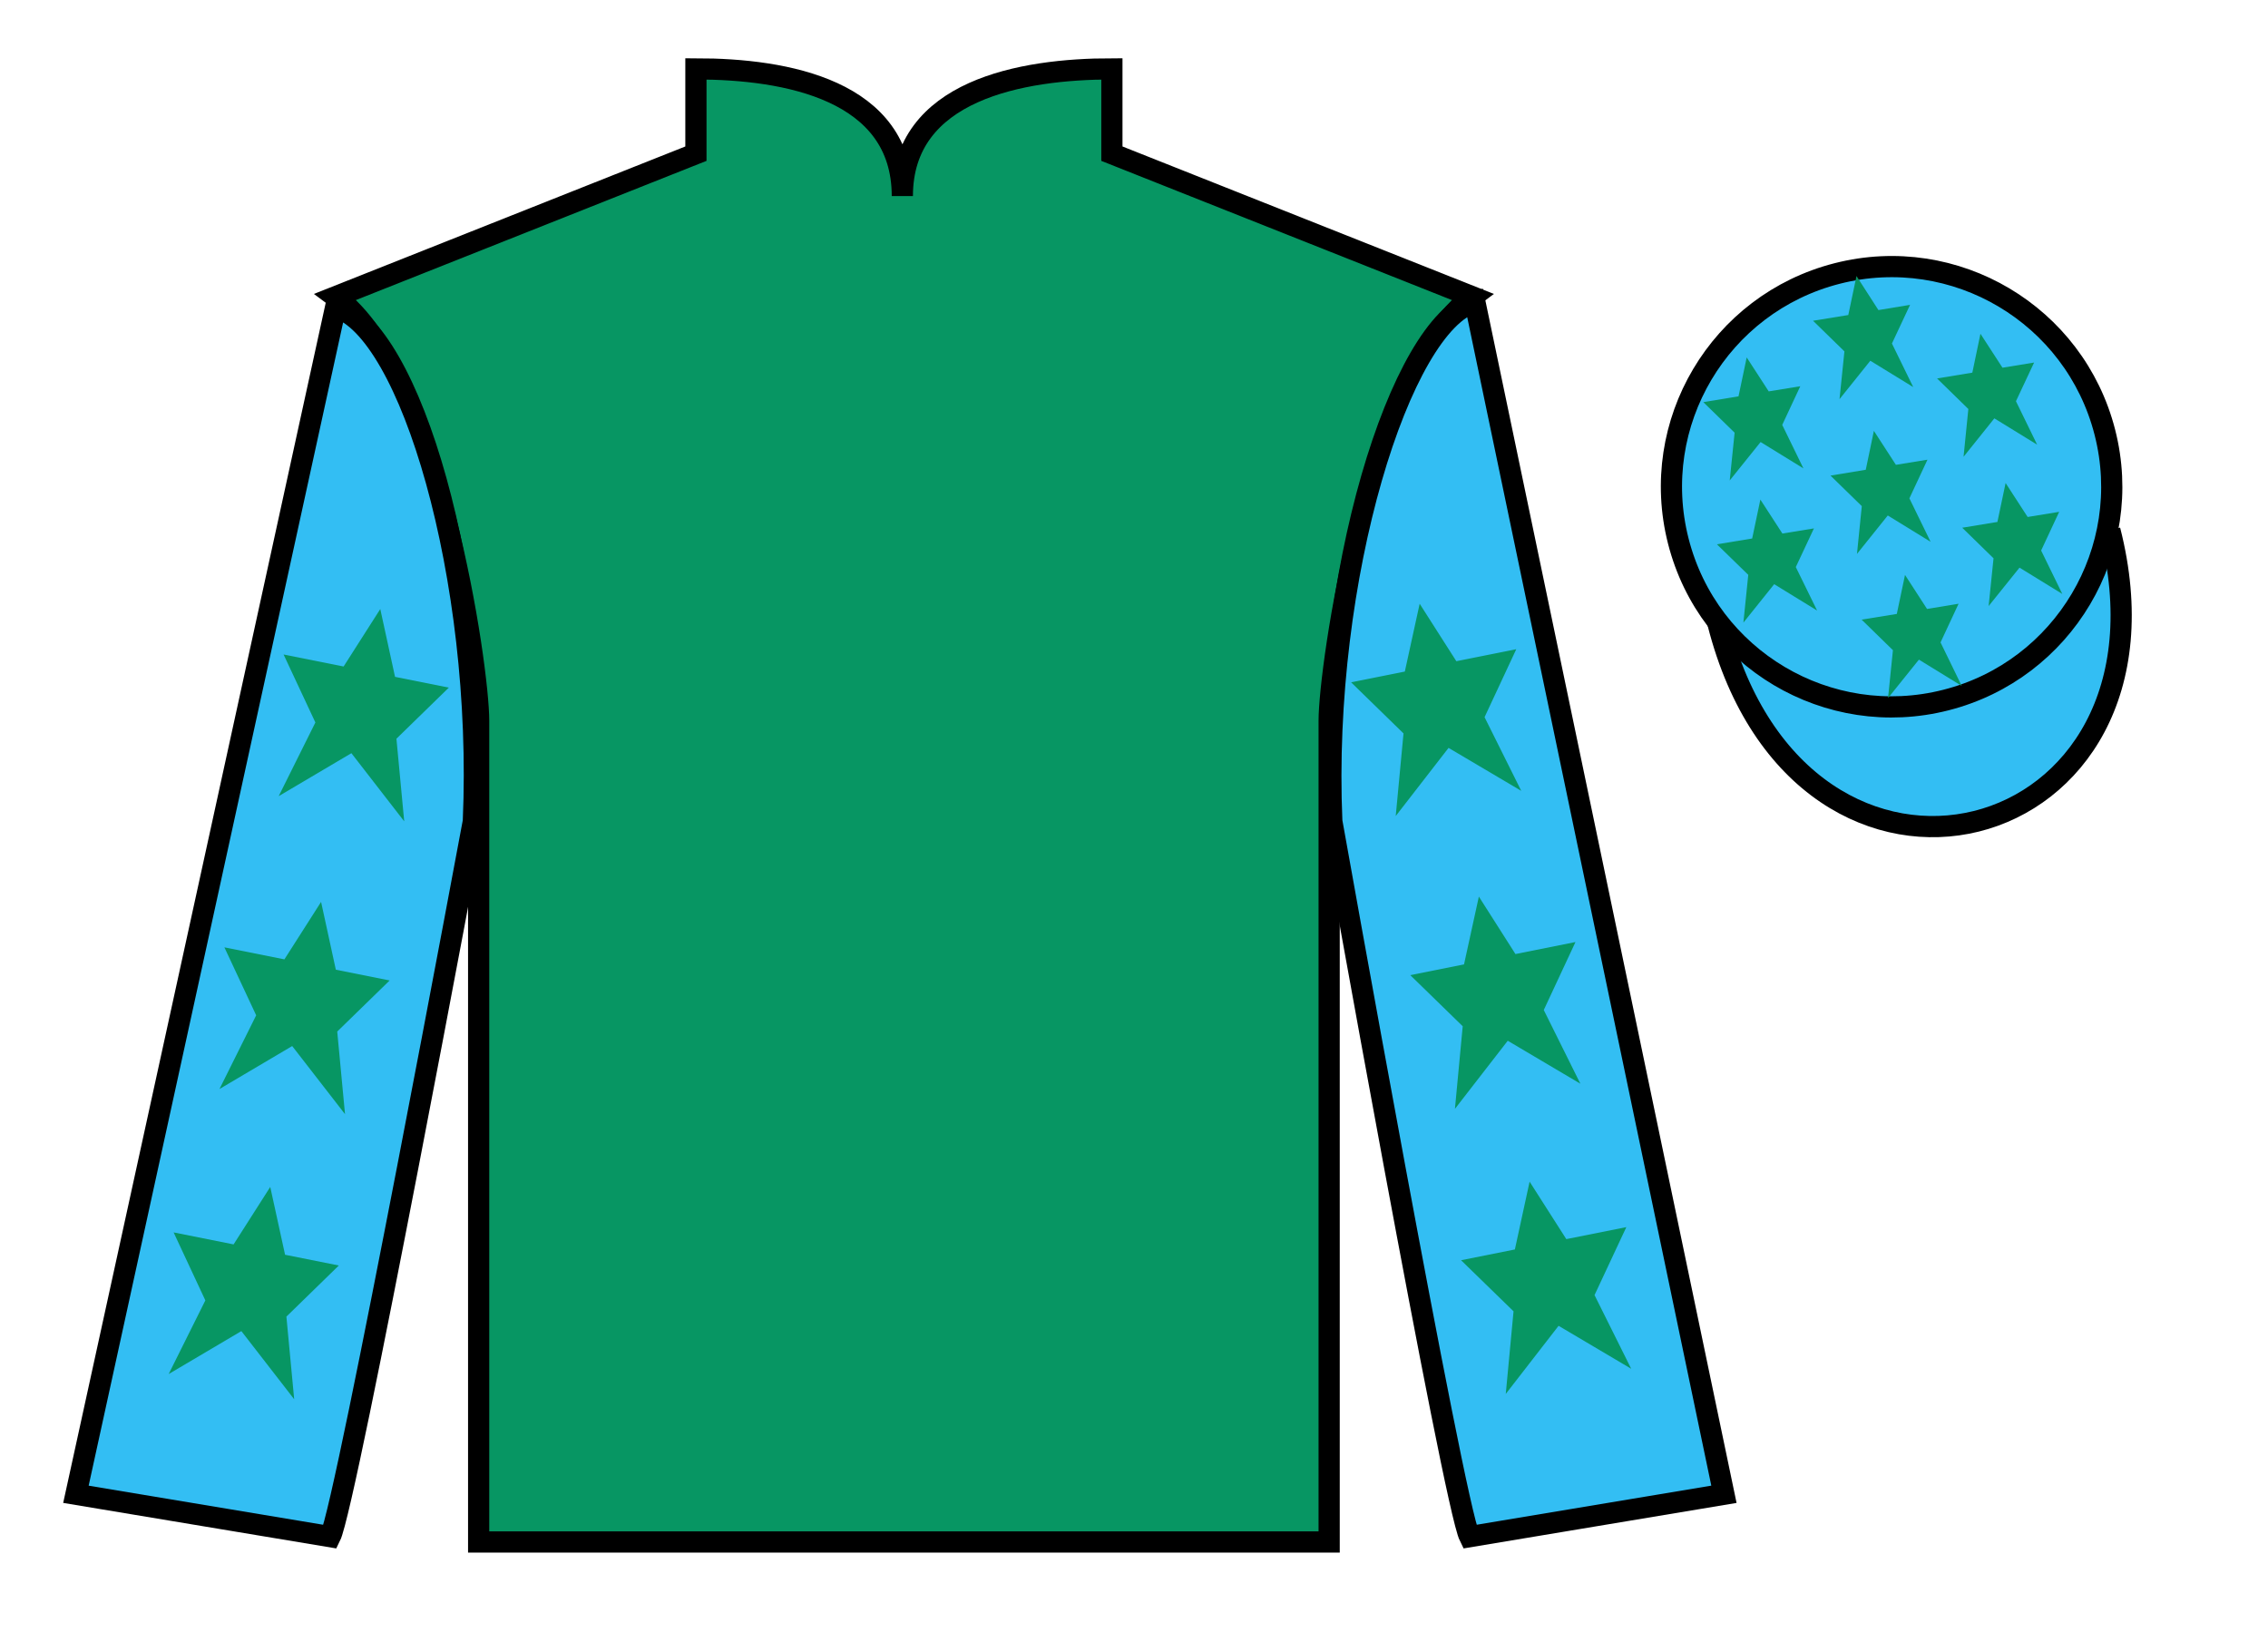
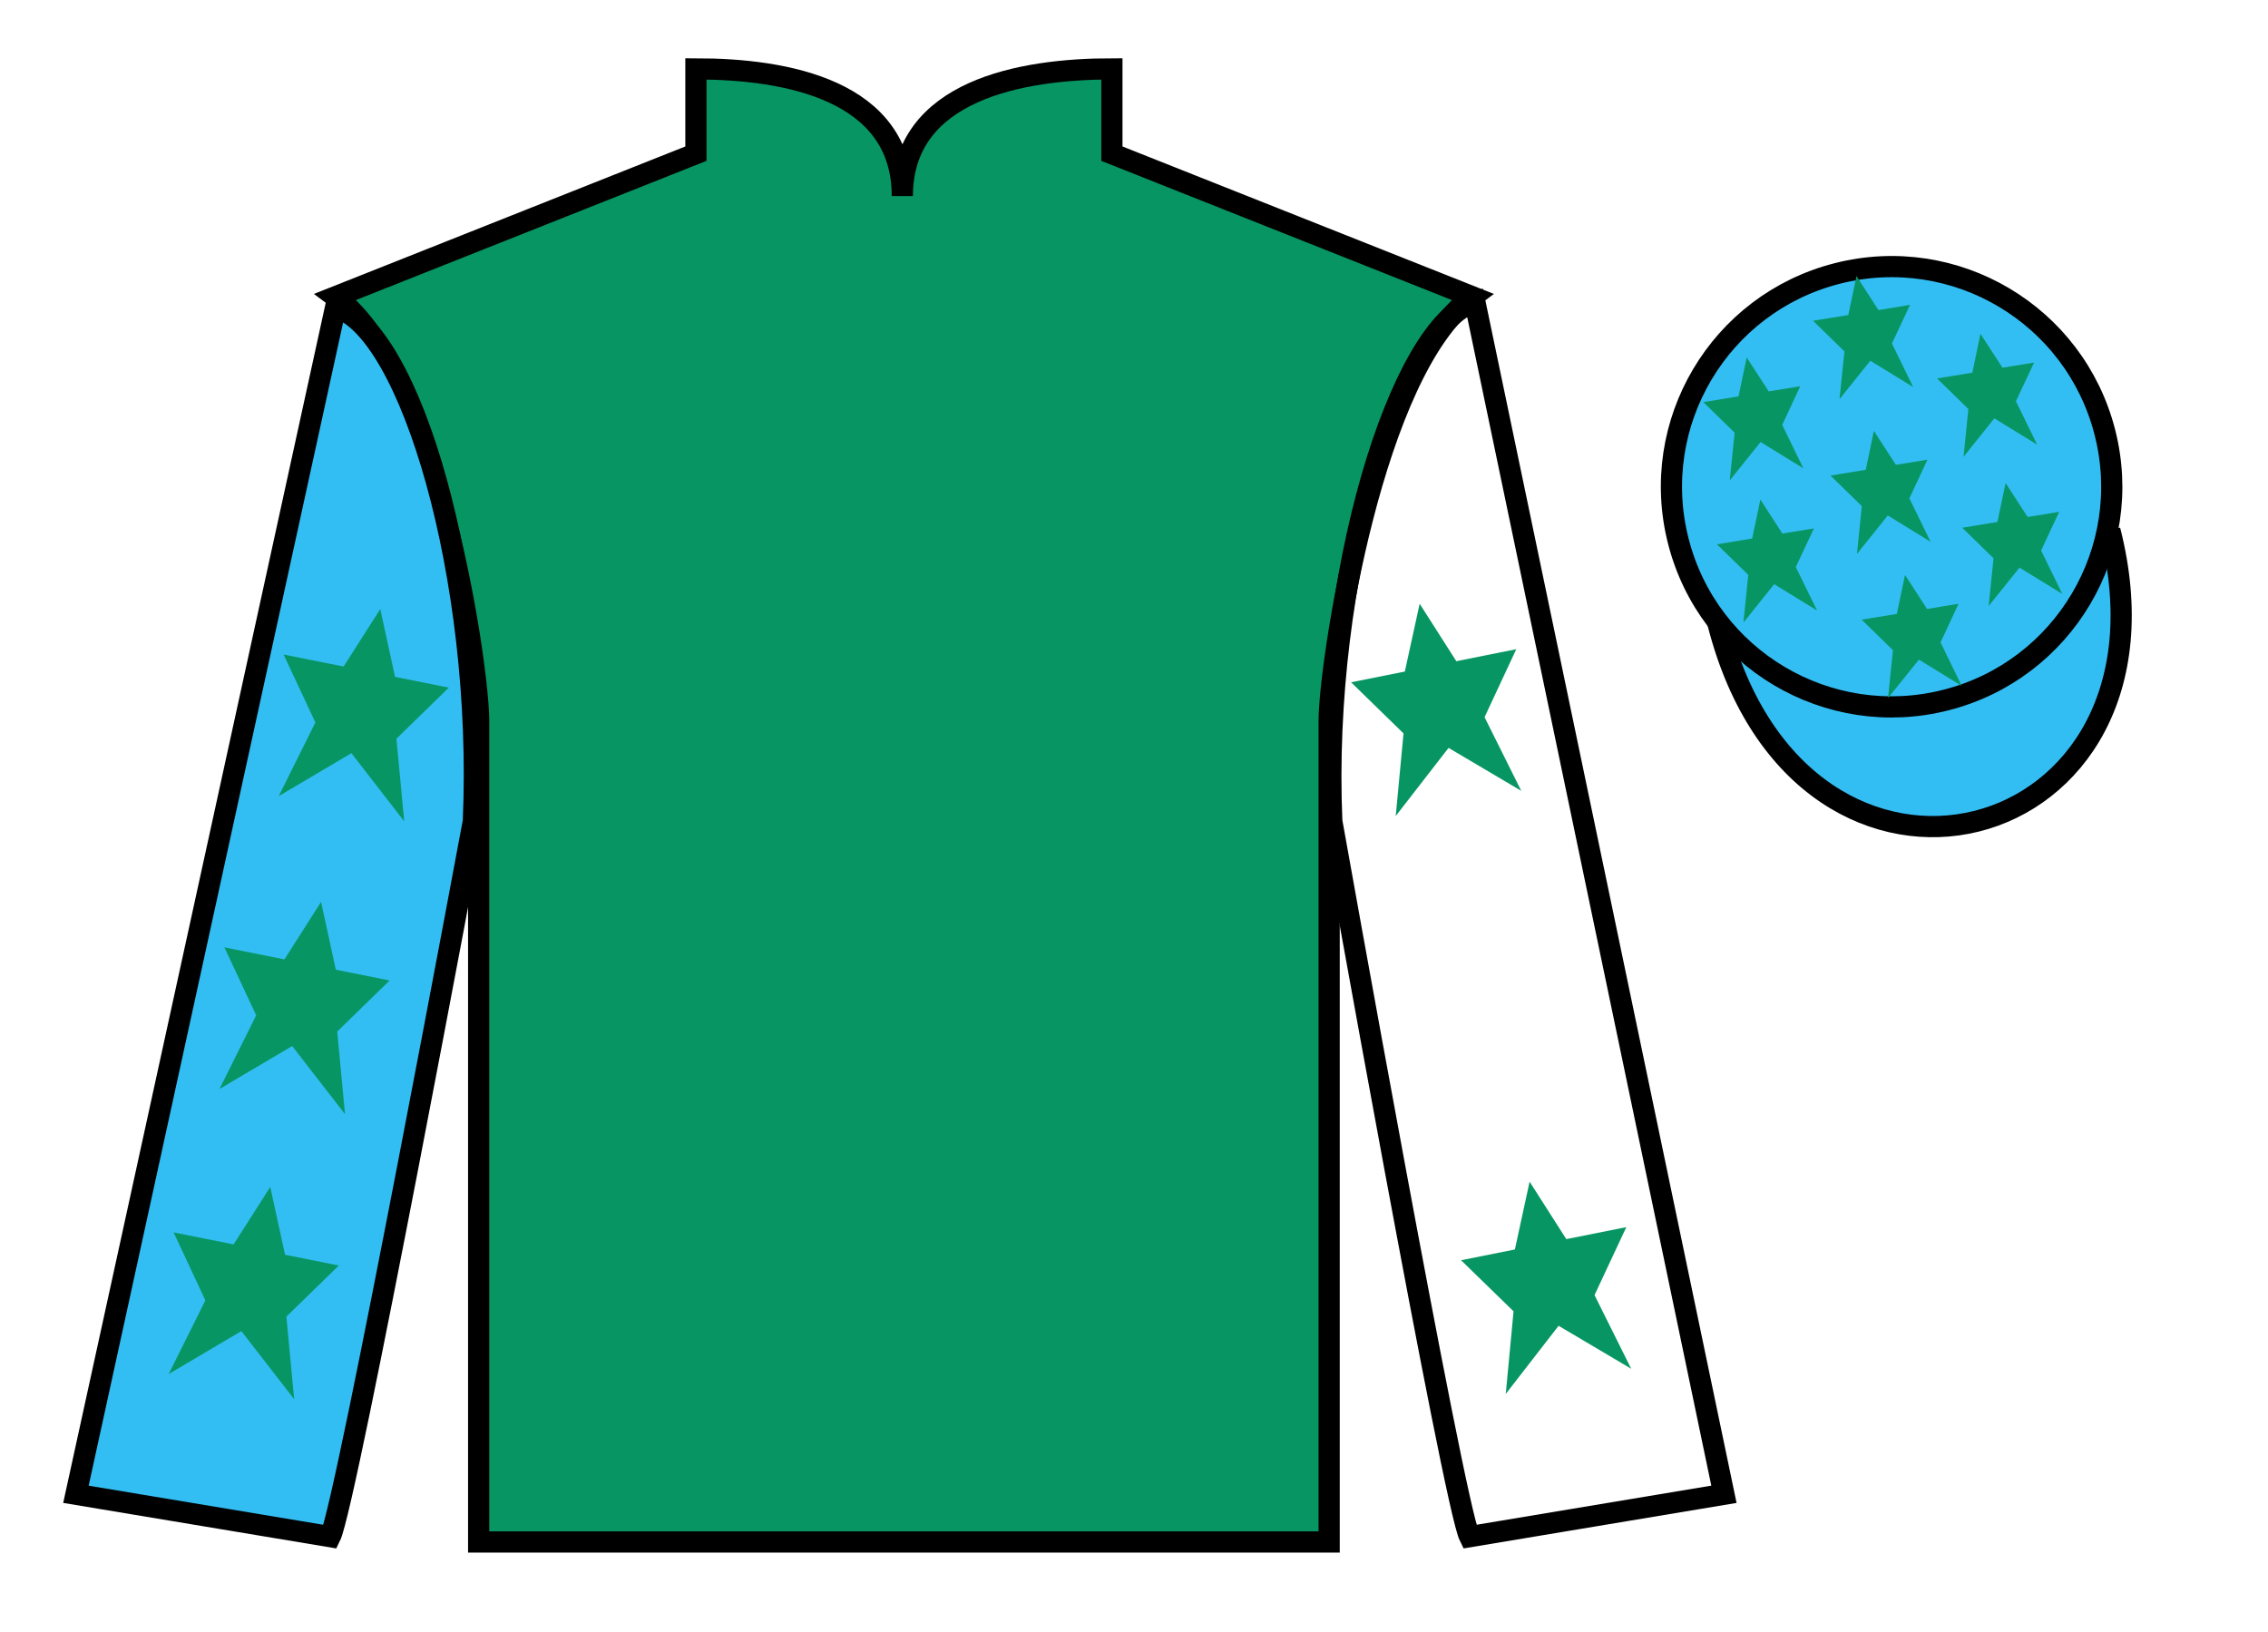
<svg xmlns="http://www.w3.org/2000/svg" width="107pt" height="77pt" viewBox="0 0 107 77" version="1.1">
  <g id="surface0">
    <path style=" stroke:none;fill-rule:nonzero;fill:rgb(3.105%,58.819%,38.753%);fill-opacity:1;" d="M 32.832 3.25 L 32.832 7.25 L 15.832 14 C 20.582 17.5 22.582 31.5 22.582 34 C 22.582 36.5 22.582 72.75 22.582 72.75 L 62.707 72.75 C 62.707 72.75 62.707 36.5 62.707 34 C 62.707 31.5 64.707 17.5 69.457 14 L 52.457 7.25 L 52.457 3.25 C 48.195 3.25 42.57 4.25 42.57 9.25 C 42.57 4.25 37.098 3.25 32.832 3.25 " />
    <path style="fill:none;stroke-width:10;stroke-linecap:butt;stroke-linejoin:miter;stroke:rgb(0%,0%,0%);stroke-opacity:1;stroke-miterlimit:4;" d="M 328.32 737.5 L 328.32 697.5 L 158.32 630 C 205.82 595 225.82 455 225.82 430 C 225.82 405 225.82 42.5 225.82 42.5 L 627.07 42.5 C 627.07 42.5 627.07 405 627.07 430 C 627.07 455 647.07 595 694.57 630 L 524.57 697.5 L 524.57 737.5 C 481.953 737.5 425.703 727.5 425.703 677.5 C 425.703 727.5 370.977 737.5 328.32 737.5 Z M 328.32 737.5 " transform="matrix(0.1,0,0,-0.1,0,77)" />
    <path style=" stroke:none;fill-rule:nonzero;fill:rgb(20.002%,74.273%,94.984%);fill-opacity:1;" d="M 15.582 72.5 C 16.332 71 22.332 38.75 22.332 38.75 C 22.832 27.25 19.332 15.5 15.832 14.5 L 3.582 70.5 L 15.582 72.5 " />
    <path style="fill:none;stroke-width:10;stroke-linecap:butt;stroke-linejoin:miter;stroke:rgb(0%,0%,0%);stroke-opacity:1;stroke-miterlimit:4;" d="M 155.82 45 C 163.32 60 223.32 382.5 223.32 382.5 C 228.32 497.5 193.32 615 158.32 625 L 35.82 65 L 155.82 45 Z M 155.82 45 " transform="matrix(0.1,0,0,-0.1,0,77)" />
-     <path style=" stroke:none;fill-rule:nonzero;fill:rgb(20.002%,74.273%,94.984%);fill-opacity:1;" d="M 81.332 70.5 L 69.582 14.25 C 66.082 15.25 62.332 27.25 62.832 38.75 C 62.832 38.75 68.582 71 69.332 72.5 L 81.332 70.5 " />
    <path style="fill:none;stroke-width:10;stroke-linecap:butt;stroke-linejoin:miter;stroke:rgb(0%,0%,0%);stroke-opacity:1;stroke-miterlimit:4;" d="M 813.32 65 L 695.82 627.5 C 660.82 617.5 623.32 497.5 628.32 382.5 C 628.32 382.5 685.82 60 693.32 45 L 813.32 65 Z M 813.32 65 " transform="matrix(0.1,0,0,-0.1,0,77)" />
    <path style="fill-rule:nonzero;fill:rgb(20.002%,74.273%,94.984%);fill-opacity:1;stroke-width:10;stroke-linecap:butt;stroke-linejoin:miter;stroke:rgb(0%,0%,0%);stroke-opacity:1;stroke-miterlimit:4;" d="M 810.508 475.898 C 850.234 320.273 1034.18 367.852 995.391 519.844 " transform="matrix(0.1,0,0,-0.1,0,77)" />
    <path style=" stroke:none;fill-rule:nonzero;fill:rgb(20.002%,74.273%,94.984%);fill-opacity:1;" d="M 91.809 33.027 C 97.367 31.609 100.723 25.953 99.305 20.398 C 97.887 14.84 92.234 11.484 86.676 12.902 C 81.117 14.32 77.762 19.973 79.18 25.531 C 80.598 31.09 86.254 34.445 91.809 33.027 " />
    <path style="fill:none;stroke-width:10;stroke-linecap:butt;stroke-linejoin:miter;stroke:rgb(0%,0%,0%);stroke-opacity:1;stroke-miterlimit:4;" d="M 918.086 439.727 C 973.672 453.906 1007.227 510.469 993.047 566.016 C 978.867 621.602 922.344 655.156 866.758 640.977 C 811.172 626.797 777.617 570.273 791.797 514.688 C 805.977 459.102 862.539 425.547 918.086 439.727 Z M 918.086 439.727 " transform="matrix(0.1,0,0,-0.1,0,77)" />
    <path style=" stroke:none;fill-rule:nonzero;fill:rgb(3.105%,58.819%,38.753%);fill-opacity:1;" d="M 15.148 42.551 L 13.418 45.262 L 10.586 44.695 L 12.086 47.902 L 10.355 51.379 L 13.785 49.352 L 16.277 52.566 L 15.91 48.668 L 18.383 46.258 L 15.844 45.75 L 15.148 42.551 " />
    <path style=" stroke:none;fill-rule:nonzero;fill:rgb(3.105%,58.819%,38.753%);fill-opacity:1;" d="M 12.75 56 L 11.02 58.711 L 8.191 58.145 L 9.688 61.352 L 7.957 64.828 L 11.387 62.801 L 13.879 66.016 L 13.512 62.117 L 15.984 59.707 L 13.449 59.199 L 12.75 56 " />
    <path style=" stroke:none;fill-rule:nonzero;fill:rgb(3.105%,58.819%,38.753%);fill-opacity:1;" d="M 17.941 28.734 L 16.211 31.445 L 13.379 30.879 L 14.879 34.086 L 13.148 37.562 L 16.578 35.535 L 19.07 38.75 L 18.703 34.852 L 21.176 32.441 L 18.637 31.934 L 17.941 28.734 " />
-     <path style=" stroke:none;fill-rule:nonzero;fill:rgb(3.105%,58.819%,38.753%);fill-opacity:1;" d="M 69.77 42.301 L 71.496 45.012 L 74.328 44.445 L 72.832 47.652 L 74.559 51.129 L 71.133 49.102 L 68.641 52.316 L 69.008 48.418 L 66.535 46.008 L 69.07 45.5 L 69.77 42.301 " />
    <path style=" stroke:none;fill-rule:nonzero;fill:rgb(3.105%,58.819%,38.753%);fill-opacity:1;" d="M 72.164 55.75 L 73.895 58.461 L 76.727 57.895 L 75.227 61.102 L 76.957 64.578 L 73.531 62.551 L 71.039 65.766 L 71.406 61.867 L 68.93 59.457 L 71.469 58.949 L 72.164 55.75 " />
    <path style=" stroke:none;fill-rule:nonzero;fill:rgb(3.105%,58.819%,38.753%);fill-opacity:1;" d="M 66.977 28.484 L 68.707 31.195 L 71.535 30.629 L 70.039 33.836 L 71.77 37.312 L 68.34 35.285 L 65.848 38.5 L 66.215 34.602 L 63.742 32.191 L 66.277 31.684 L 66.977 28.484 " />
    <path style=" stroke:none;fill-rule:nonzero;fill:rgb(3.105%,58.819%,38.753%);fill-opacity:1;" d="M 89.875 27.125 L 89.488 28.965 L 87.828 29.234 L 89.305 30.676 L 89.074 32.934 L 90.531 31.121 L 92.551 32.363 L 91.551 30.309 L 92.402 28.484 L 90.914 28.73 L 89.875 27.125 " />
    <path style=" stroke:none;fill-rule:nonzero;fill:rgb(3.105%,58.819%,38.753%);fill-opacity:1;" d="M 93.434 15.746 L 93.051 17.582 L 91.387 17.855 L 92.863 19.297 L 92.637 21.551 L 94.09 19.738 L 96.109 20.98 L 95.109 18.93 L 95.965 17.105 L 94.473 17.348 L 93.434 15.746 " />
    <path style=" stroke:none;fill-rule:nonzero;fill:rgb(3.105%,58.819%,38.753%);fill-opacity:1;" d="M 94.621 22.789 L 94.234 24.625 L 92.574 24.898 L 94.051 26.34 L 93.82 28.594 L 95.277 26.781 L 97.297 28.023 L 96.297 25.973 L 97.148 24.148 L 95.66 24.391 L 94.621 22.789 " />
    <path style=" stroke:none;fill-rule:nonzero;fill:rgb(3.105%,58.819%,38.753%);fill-opacity:1;" d="M 82.406 16.863 L 82.02 18.699 L 80.359 18.973 L 81.836 20.414 L 81.605 22.668 L 83.062 20.855 L 85.082 22.098 L 84.082 20.047 L 84.934 18.223 L 83.445 18.465 L 82.406 16.863 " />
    <path style=" stroke:none;fill-rule:nonzero;fill:rgb(3.105%,58.819%,38.753%);fill-opacity:1;" d="M 88.406 20.328 L 88.023 22.164 L 86.359 22.438 L 87.836 23.879 L 87.609 26.133 L 89.062 24.32 L 91.082 25.562 L 90.082 23.512 L 90.934 21.688 L 89.445 21.93 L 88.406 20.328 " />
    <path style=" stroke:none;fill-rule:nonzero;fill:rgb(3.105%,58.819%,38.753%);fill-opacity:1;" d="M 83.051 23.57 L 82.664 25.406 L 81 25.68 L 82.48 27.121 L 82.25 29.375 L 83.703 27.562 L 85.727 28.805 L 84.723 26.754 L 85.578 24.93 L 84.09 25.172 L 83.051 23.57 " />
    <path style=" stroke:none;fill-rule:nonzero;fill:rgb(3.105%,58.819%,38.753%);fill-opacity:1;" d="M 87.586 13.023 L 87.199 14.863 L 85.535 15.133 L 87.016 16.578 L 86.785 18.832 L 88.238 17.02 L 90.262 18.262 L 89.258 16.207 L 90.113 14.383 L 88.621 14.629 L 87.586 13.023 " />
  </g>
</svg>